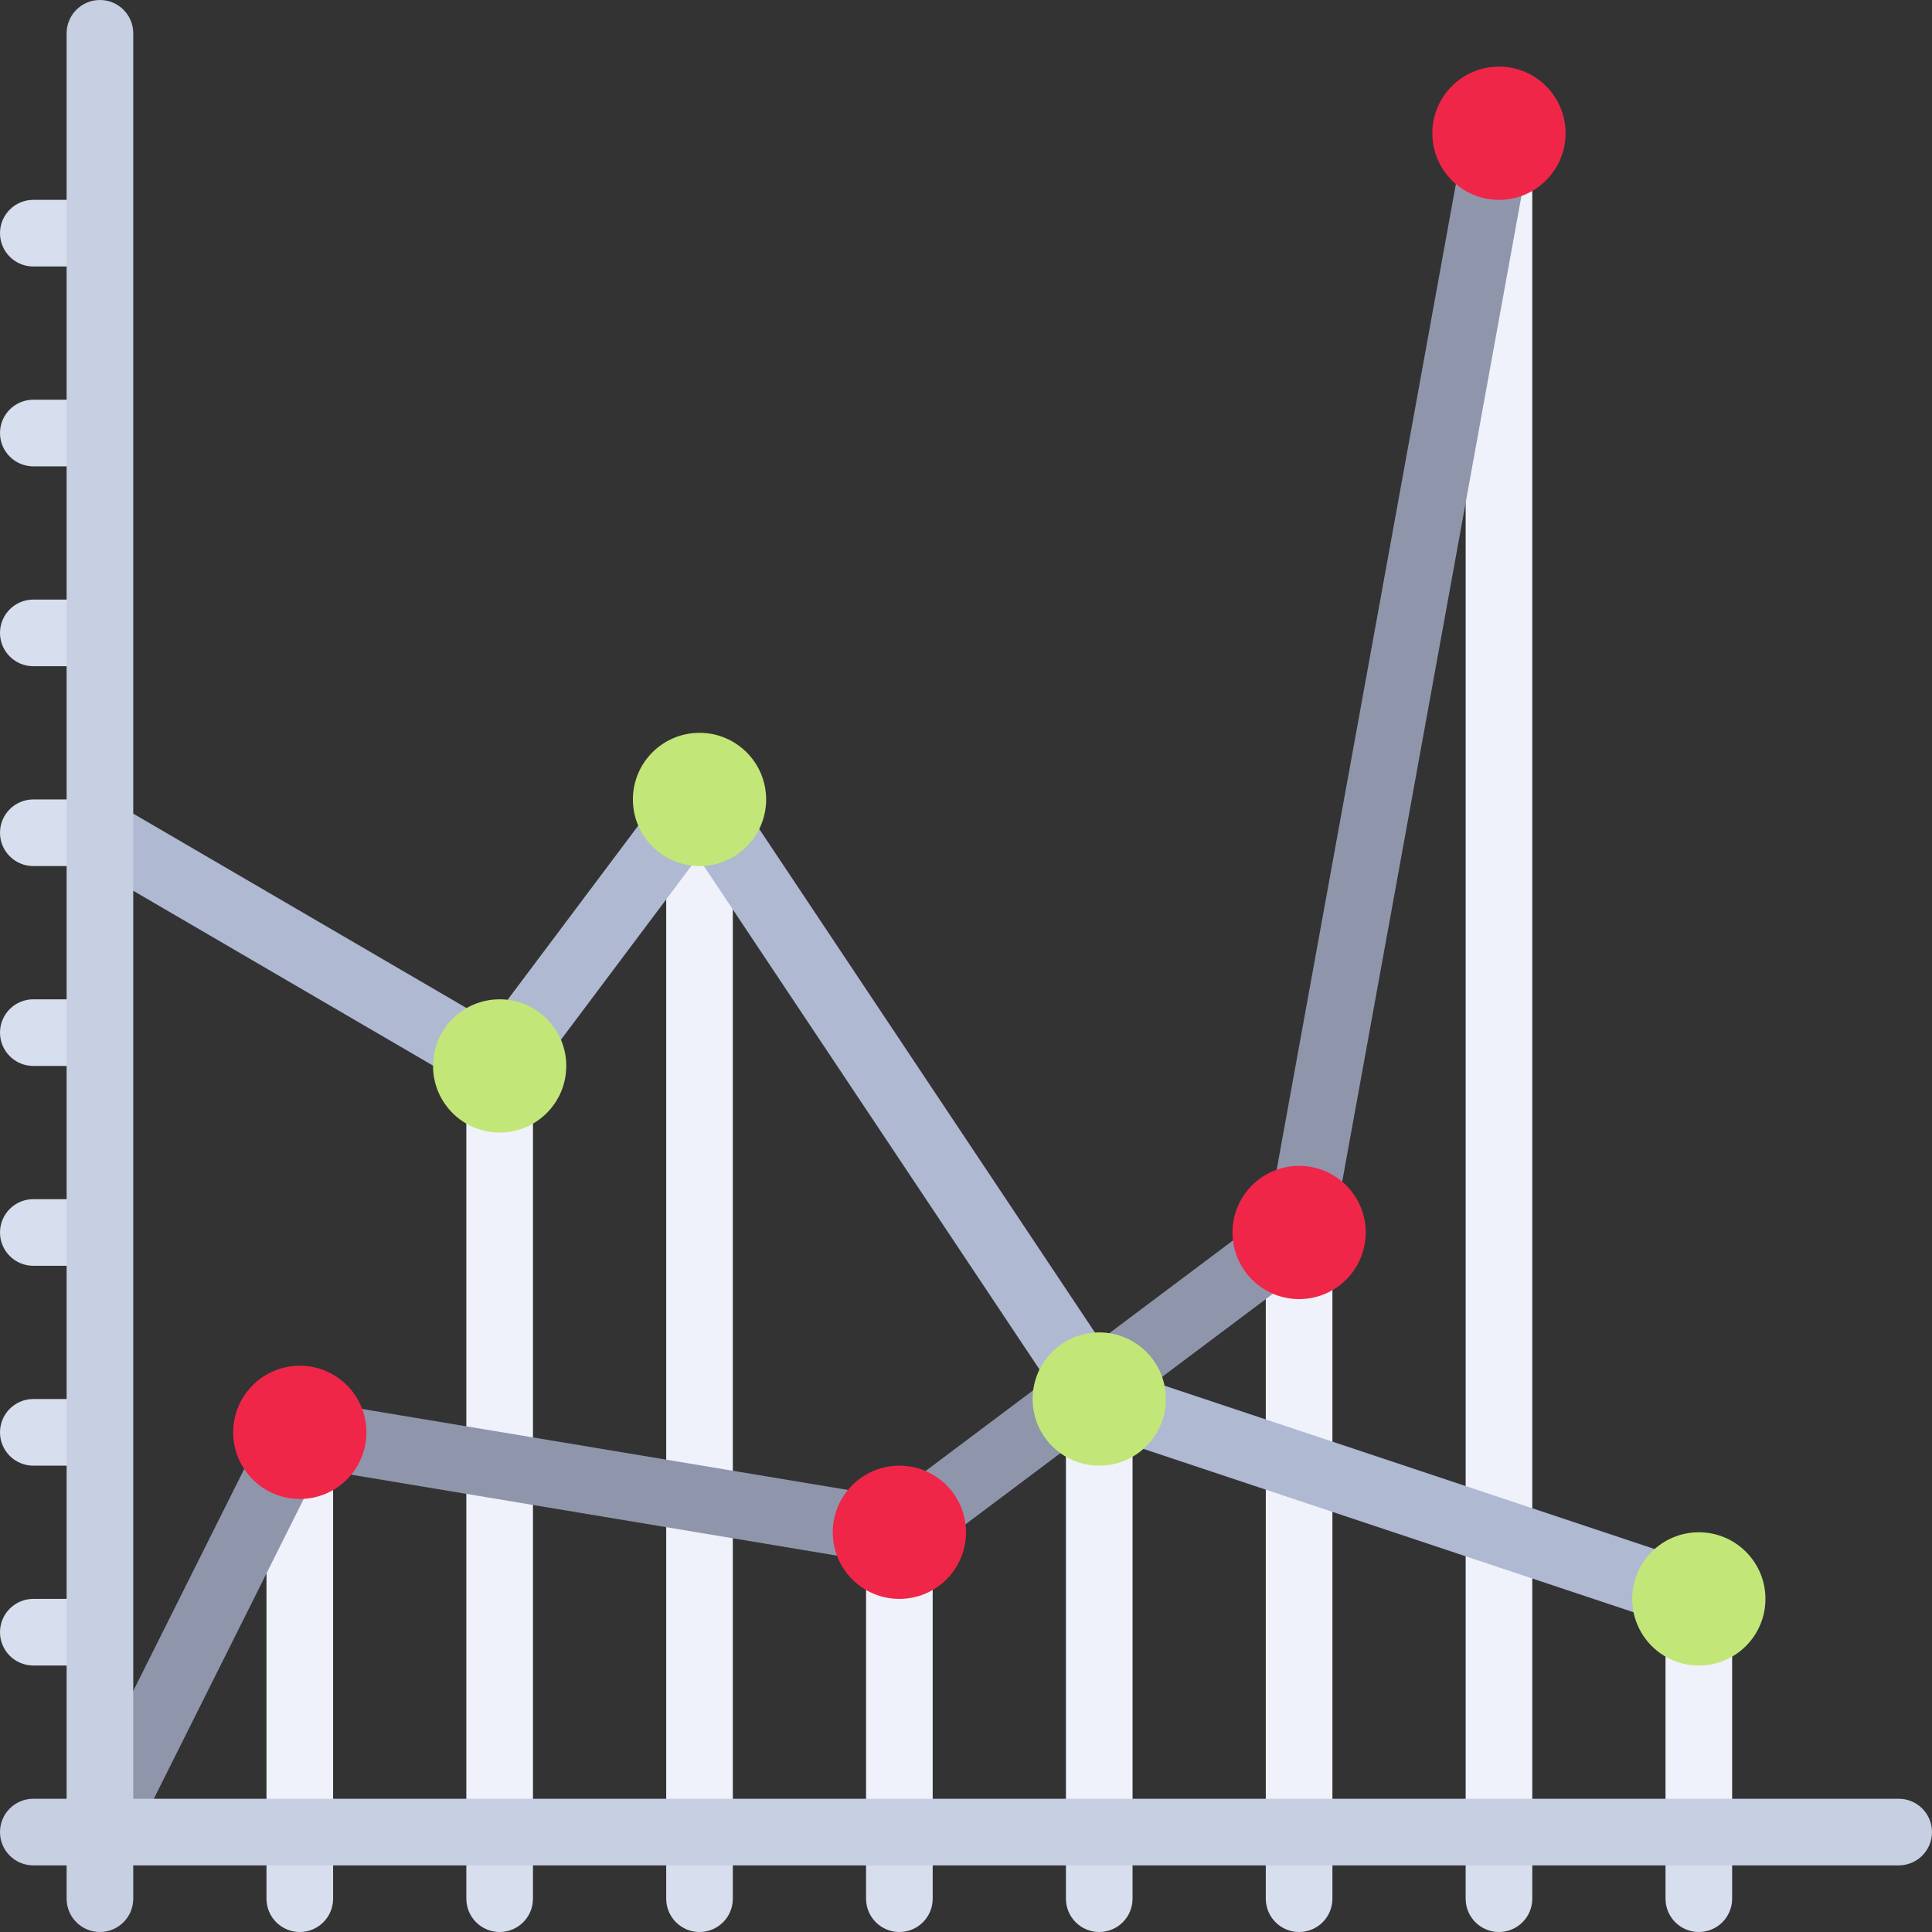
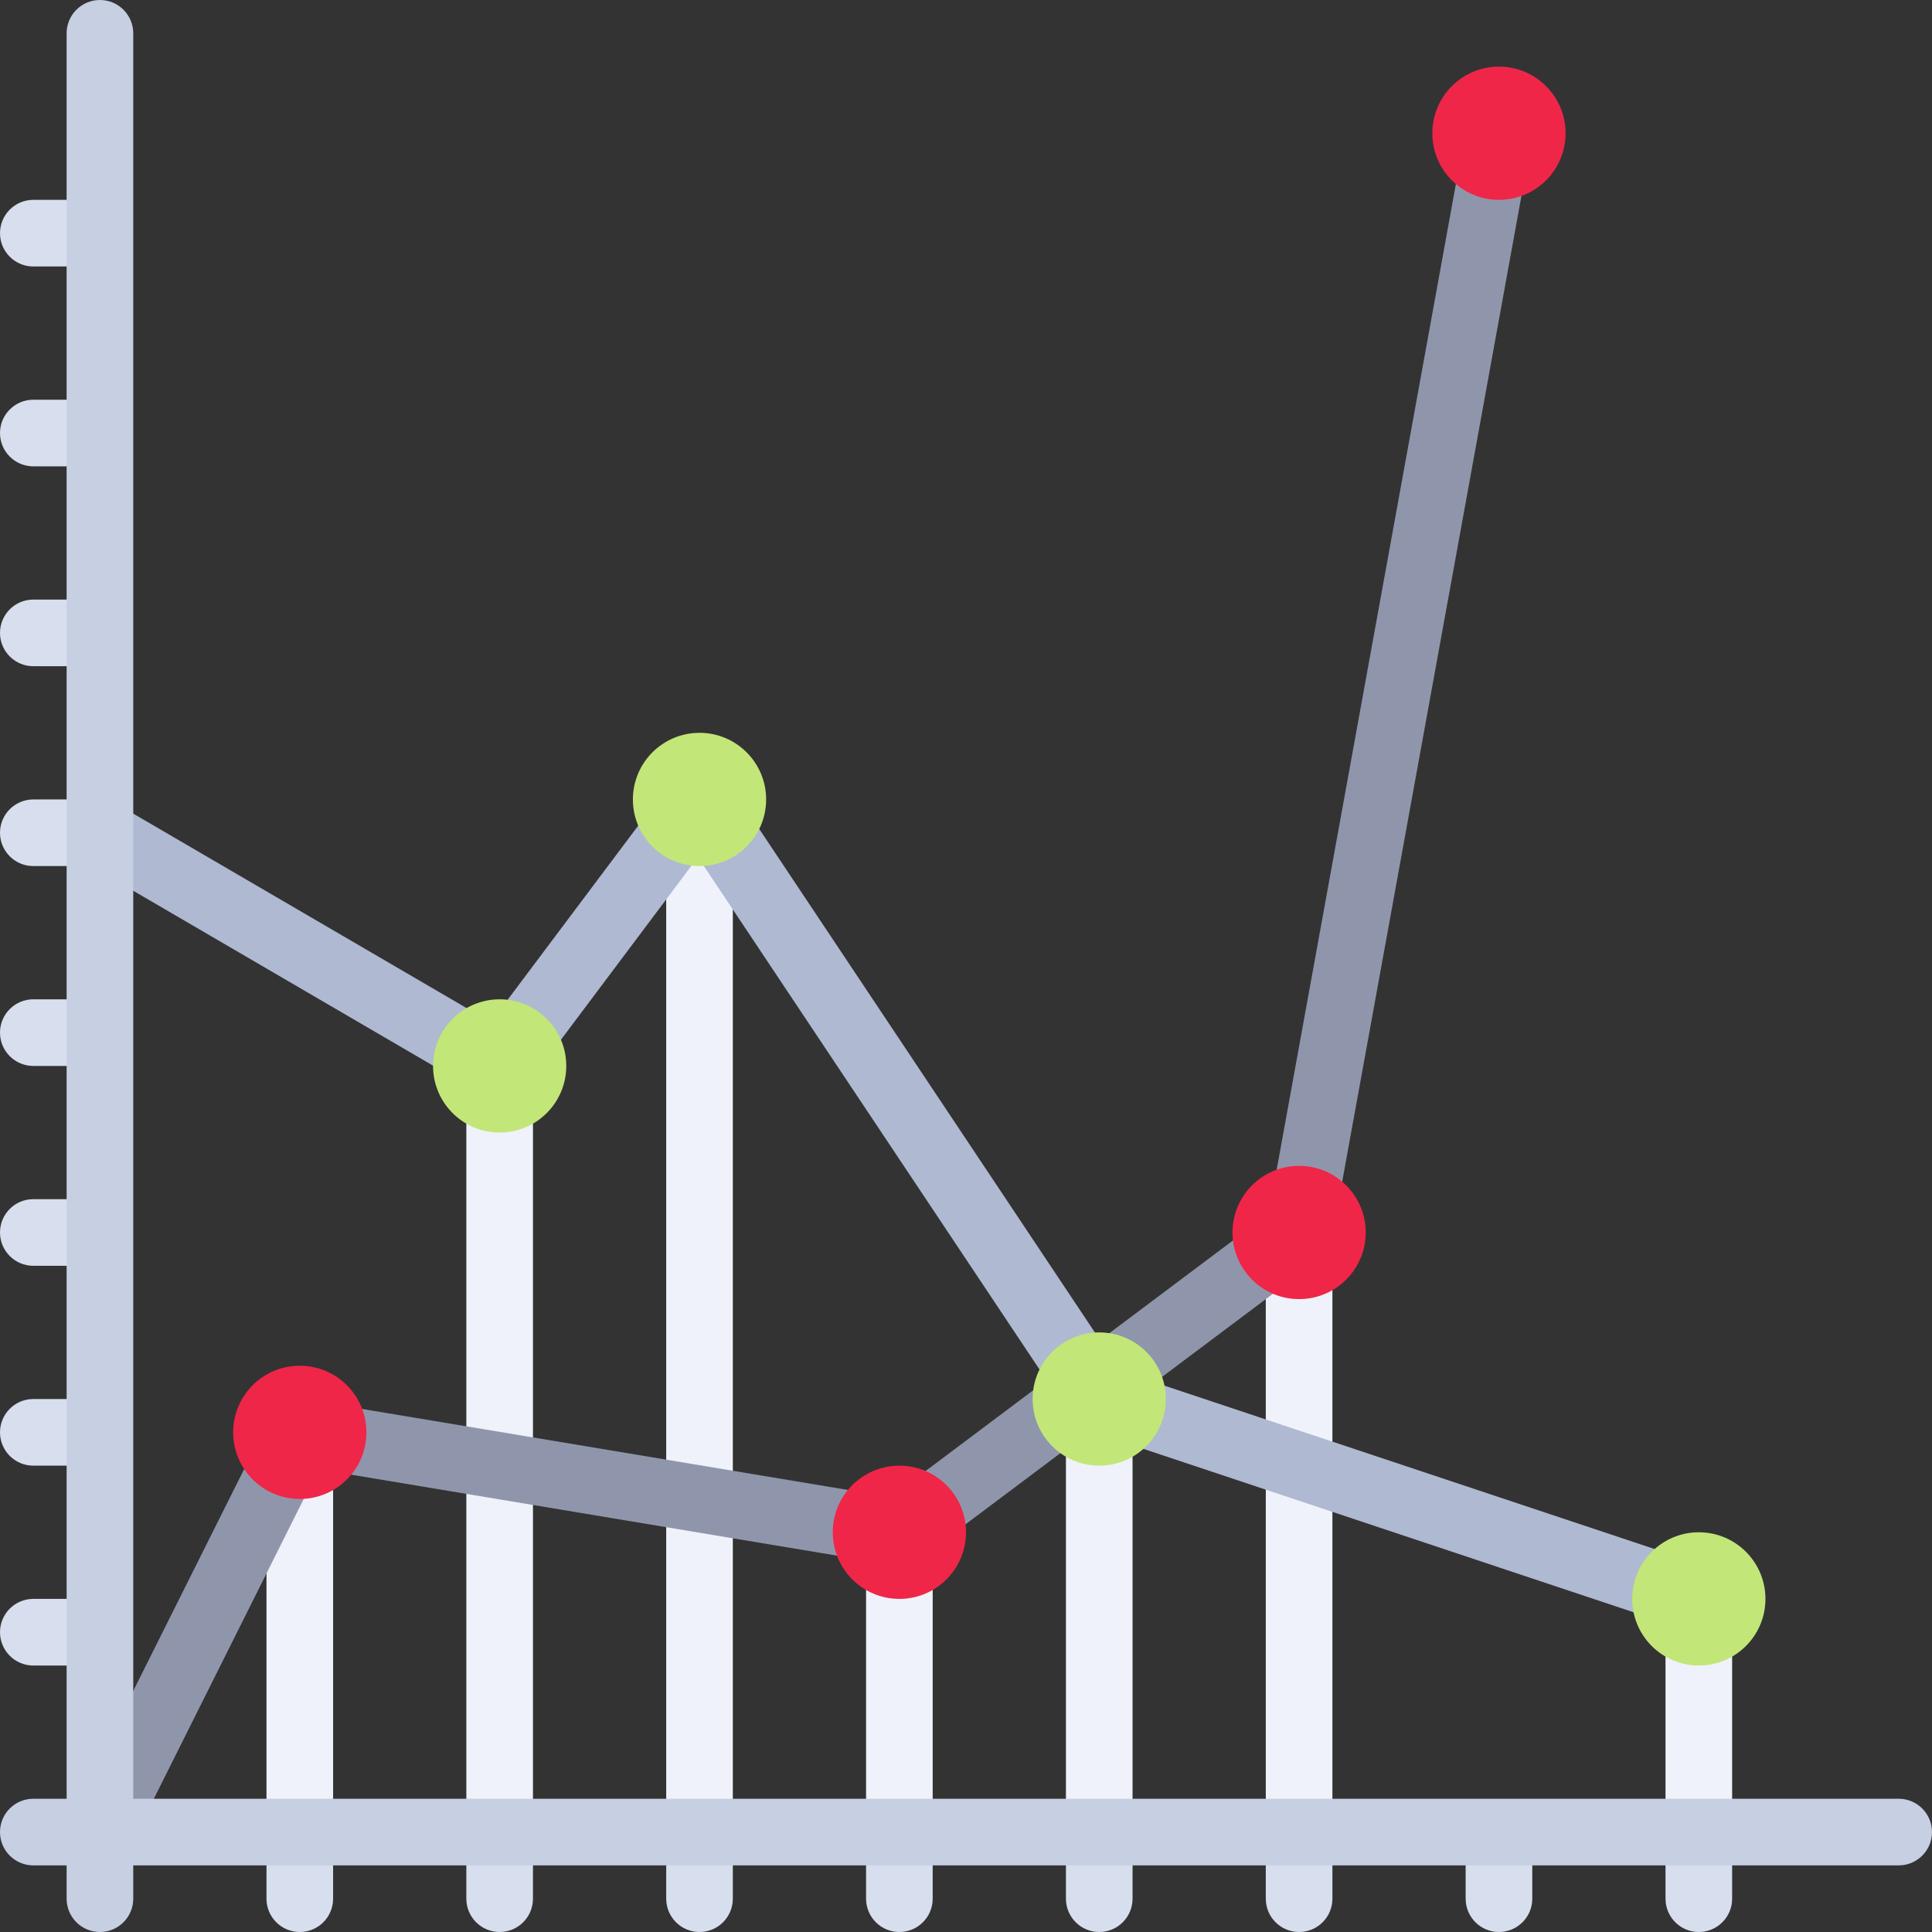
<svg xmlns="http://www.w3.org/2000/svg" version="1.1" id="Layer_1" x="0px" y="0px" viewBox="0 0 512 512" style="enable-background:new 0 0 512 512;" xml:space="preserve" width="512px" height="512px" class="">
  <rect x="0" y="0" width="512" height="512" fill="#333333" stroke="none" />
  <g>
    <g>
      <rect x="123.586" y="282.483" style="fill:#EFF2FA;" width="17.655" height="203.034" data-original="#EFF2FA" class="" />
      <rect x="70.621" y="379.586" style="fill:#EFF2FA;" width="17.655" height="105.931" data-original="#EFF2FA" class="" />
      <rect x="176.552" y="211.862" style="fill:#EFF2FA;" width="17.655" height="273.655" data-original="#EFF2FA" class="" />
      <rect x="229.517" y="406.069" style="fill:#EFF2FA;" width="17.655" height="79.448" data-original="#EFF2FA" class="" />
      <rect x="282.483" y="370.759" style="fill:#EFF2FA;" width="17.655" height="114.759" data-original="#EFF2FA" class="" />
      <rect x="335.448" y="317.793" style="fill:#EFF2FA;" width="17.655" height="167.724" data-original="#EFF2FA" class="" />
-       <rect x="388.414" y="35.31" style="fill:#EFF2FA;" width="17.655" height="450.207" data-original="#EFF2FA" class="" />
      <rect x="441.379" y="423.724" style="fill:#EFF2FA;" width="17.655" height="61.793" data-original="#EFF2FA" class="" />
    </g>
    <path style="fill:#AFB9D2;" d="M450.207,432.556c-0.922,0-1.866-0.147-2.793-0.457l-158.897-52.966  c-1.863-0.621-3.462-1.845-4.552-3.478l-99.009-148.513l-45.483,60.638c-2.69,3.582-7.647,4.586-11.509,2.327L22.034,228.314  c-4.211-2.457-5.633-7.862-3.177-12.073c2.461-4.207,7.858-5.633,12.073-3.177l99.138,57.832l48.25-64.332  c1.716-2.293,4.396-3.729,7.306-3.526c2.862,0.077,5.508,1.543,7.1,3.927l104.25,156.375L453,415.35  c4.625,1.543,7.125,6.543,5.582,11.168C457.35,430.216,453.905,432.556,450.207,432.556z" data-original="#AFB9D2" class="" />
    <path style="fill:#8F96AC;" d="M26.474,494.345c-1.323,0-2.673-0.298-3.939-0.931c-4.362-2.181-6.13-7.482-3.948-11.844  l52.966-105.931c1.732-3.47,5.543-5.388,9.35-4.759l155.168,25.863l100.142-75.107l52.345-287.901  c0.871-4.793,5.465-7.957,10.263-7.107c4.798,0.871,7.978,5.47,7.107,10.263L352.962,328.2c-0.396,2.189-1.608,4.151-3.388,5.483  l-105.931,79.448c-1.931,1.452-4.366,2.056-6.75,1.646L84.427,389.366L34.38,489.465C32.832,492.561,29.716,494.345,26.474,494.345z  " data-original="#8F96AC" />
    <g>
      <path style="fill:#D7DEED;" d="M26.483,441.379H8.828c-4.875,0-8.828-3.953-8.828-8.828l0,0c0-4.875,3.953-8.828,8.828-8.828   h17.655V441.379z" data-original="#D7DEED" />
      <path style="fill:#D7DEED;" d="M26.483,388.414H8.828c-4.875,0-8.828-3.953-8.828-8.828l0,0c0-4.875,3.953-8.828,8.828-8.828   h17.655V388.414z" data-original="#D7DEED" />
      <path style="fill:#D7DEED;" d="M26.483,335.448H8.828c-4.875,0-8.828-3.953-8.828-8.828l0,0c0-4.875,3.953-8.828,8.828-8.828   h17.655V335.448z" data-original="#D7DEED" />
      <path style="fill:#D7DEED;" d="M26.483,282.483H8.828c-4.875,0-8.828-3.953-8.828-8.828l0,0c0-4.875,3.953-8.828,8.828-8.828   h17.655V282.483z" data-original="#D7DEED" />
      <path style="fill:#D7DEED;" d="M26.483,229.517H8.828c-4.875,0-8.828-3.953-8.828-8.828l0,0c0-4.875,3.953-8.828,8.828-8.828   h17.655V229.517z" data-original="#D7DEED" />
      <path style="fill:#D7DEED;" d="M26.483,176.552H8.828c-4.875,0-8.828-3.953-8.828-8.828l0,0c0-4.875,3.953-8.828,8.828-8.828   h17.655V176.552z" data-original="#D7DEED" />
      <path style="fill:#D7DEED;" d="M26.483,123.586H8.828c-4.875,0-8.828-3.953-8.828-8.828l0,0c0-4.875,3.953-8.828,8.828-8.828   h17.655V123.586z" data-original="#D7DEED" />
      <path style="fill:#D7DEED;" d="M26.483,70.621H8.828C3.953,70.621,0,66.668,0,61.793l0,0c0-4.875,3.953-8.828,8.828-8.828h17.655   V70.621z" data-original="#D7DEED" />
      <path style="fill:#D7DEED;" d="M459.034,485.517v17.655c0,4.875-3.953,8.828-8.828,8.828l0,0c-4.875,0-8.828-3.953-8.828-8.828   v-17.655H459.034z" data-original="#D7DEED" />
      <path style="fill:#D7DEED;" d="M406.069,485.517v17.655c0,4.875-3.953,8.828-8.828,8.828l0,0c-4.875,0-8.828-3.953-8.828-8.828   v-17.655H406.069z" data-original="#D7DEED" />
      <path style="fill:#D7DEED;" d="M353.103,485.517v17.655c0,4.875-3.953,8.828-8.828,8.828l0,0c-4.875,0-8.828-3.953-8.828-8.828   v-17.655H353.103z" data-original="#D7DEED" />
      <path style="fill:#D7DEED;" d="M300.138,485.517v17.655c0,4.875-3.953,8.828-8.828,8.828l0,0c-4.875,0-8.828-3.953-8.828-8.828   v-17.655H300.138z" data-original="#D7DEED" />
-       <path style="fill:#D7DEED;" d="M247.172,485.517v17.655c0,4.875-3.953,8.828-8.828,8.828l0,0c-4.875,0-8.828-3.953-8.828-8.828   v-17.655H247.172z" data-original="#D7DEED" />
+       <path style="fill:#D7DEED;" d="M247.172,485.517v17.655c0,4.875-3.953,8.828-8.828,8.828c-4.875,0-8.828-3.953-8.828-8.828   v-17.655H247.172z" data-original="#D7DEED" />
      <path style="fill:#D7DEED;" d="M194.207,485.517v17.655c0,4.875-3.953,8.828-8.828,8.828l0,0c-4.875,0-8.828-3.953-8.828-8.828   v-17.655H194.207z" data-original="#D7DEED" />
      <path style="fill:#D7DEED;" d="M141.241,485.517v17.655c0,4.875-3.953,8.828-8.828,8.828l0,0c-4.875,0-8.828-3.953-8.828-8.828   v-17.655H141.241z" data-original="#D7DEED" />
      <path style="fill:#D7DEED;" d="M88.276,485.517v17.655c0,4.875-3.953,8.828-8.828,8.828l0,0c-4.875,0-8.828-3.953-8.828-8.828   v-17.655H88.276z" data-original="#D7DEED" />
    </g>
    <g>
      <path style="fill:#C7CFE2;" d="M26.483,512L26.483,512c-4.875,0-8.828-3.953-8.828-8.828V8.828C17.655,3.953,21.608,0,26.483,0l0,0   c4.875,0,8.828,3.953,8.828,8.828v494.345C35.31,508.047,31.358,512,26.483,512z" data-original="#C7CFE2" />
      <path style="fill:#C7CFE2;" d="M0,485.517L0,485.517c0-4.875,3.953-8.828,8.828-8.828h494.345c4.875,0,8.828,3.953,8.828,8.828l0,0   c0,4.875-3.953,8.828-8.828,8.828H8.828C3.953,494.345,0,490.392,0,485.517z" data-original="#C7CFE2" />
    </g>
    <circle style="fill:#EF2648" cx="79.448" cy="379.586" r="17.655" data-original="#FF6464" class="active-path" data-old_color="#ef2648" />
    <g>
      <circle style="fill:#C3E678;" cx="132.414" cy="282.483" r="17.655" data-original="#C3E678" />
      <circle style="fill:#C3E678;" cx="185.379" cy="211.862" r="17.655" data-original="#C3E678" />
      <circle style="fill:#C3E678;" cx="291.31" cy="370.759" r="17.655" data-original="#C3E678" />
      <circle style="fill:#C3E678;" cx="450.207" cy="423.724" r="17.655" data-original="#C3E678" />
    </g>
    <g>
      <circle style="fill:#EF2648" cx="238.345" cy="406.069" r="17.655" data-original="#FF6464" class="active-path" data-old_color="#ef2648" />
      <circle style="fill:#EF2648" cx="344.276" cy="326.621" r="17.655" data-original="#FF6464" class="active-path" data-old_color="#ef2648" />
      <circle style="fill:#EF2648" cx="397.241" cy="35.31" r="17.655" data-original="#FF6464" class="active-path" data-old_color="#ef2648" />
    </g>
  </g>
</svg>